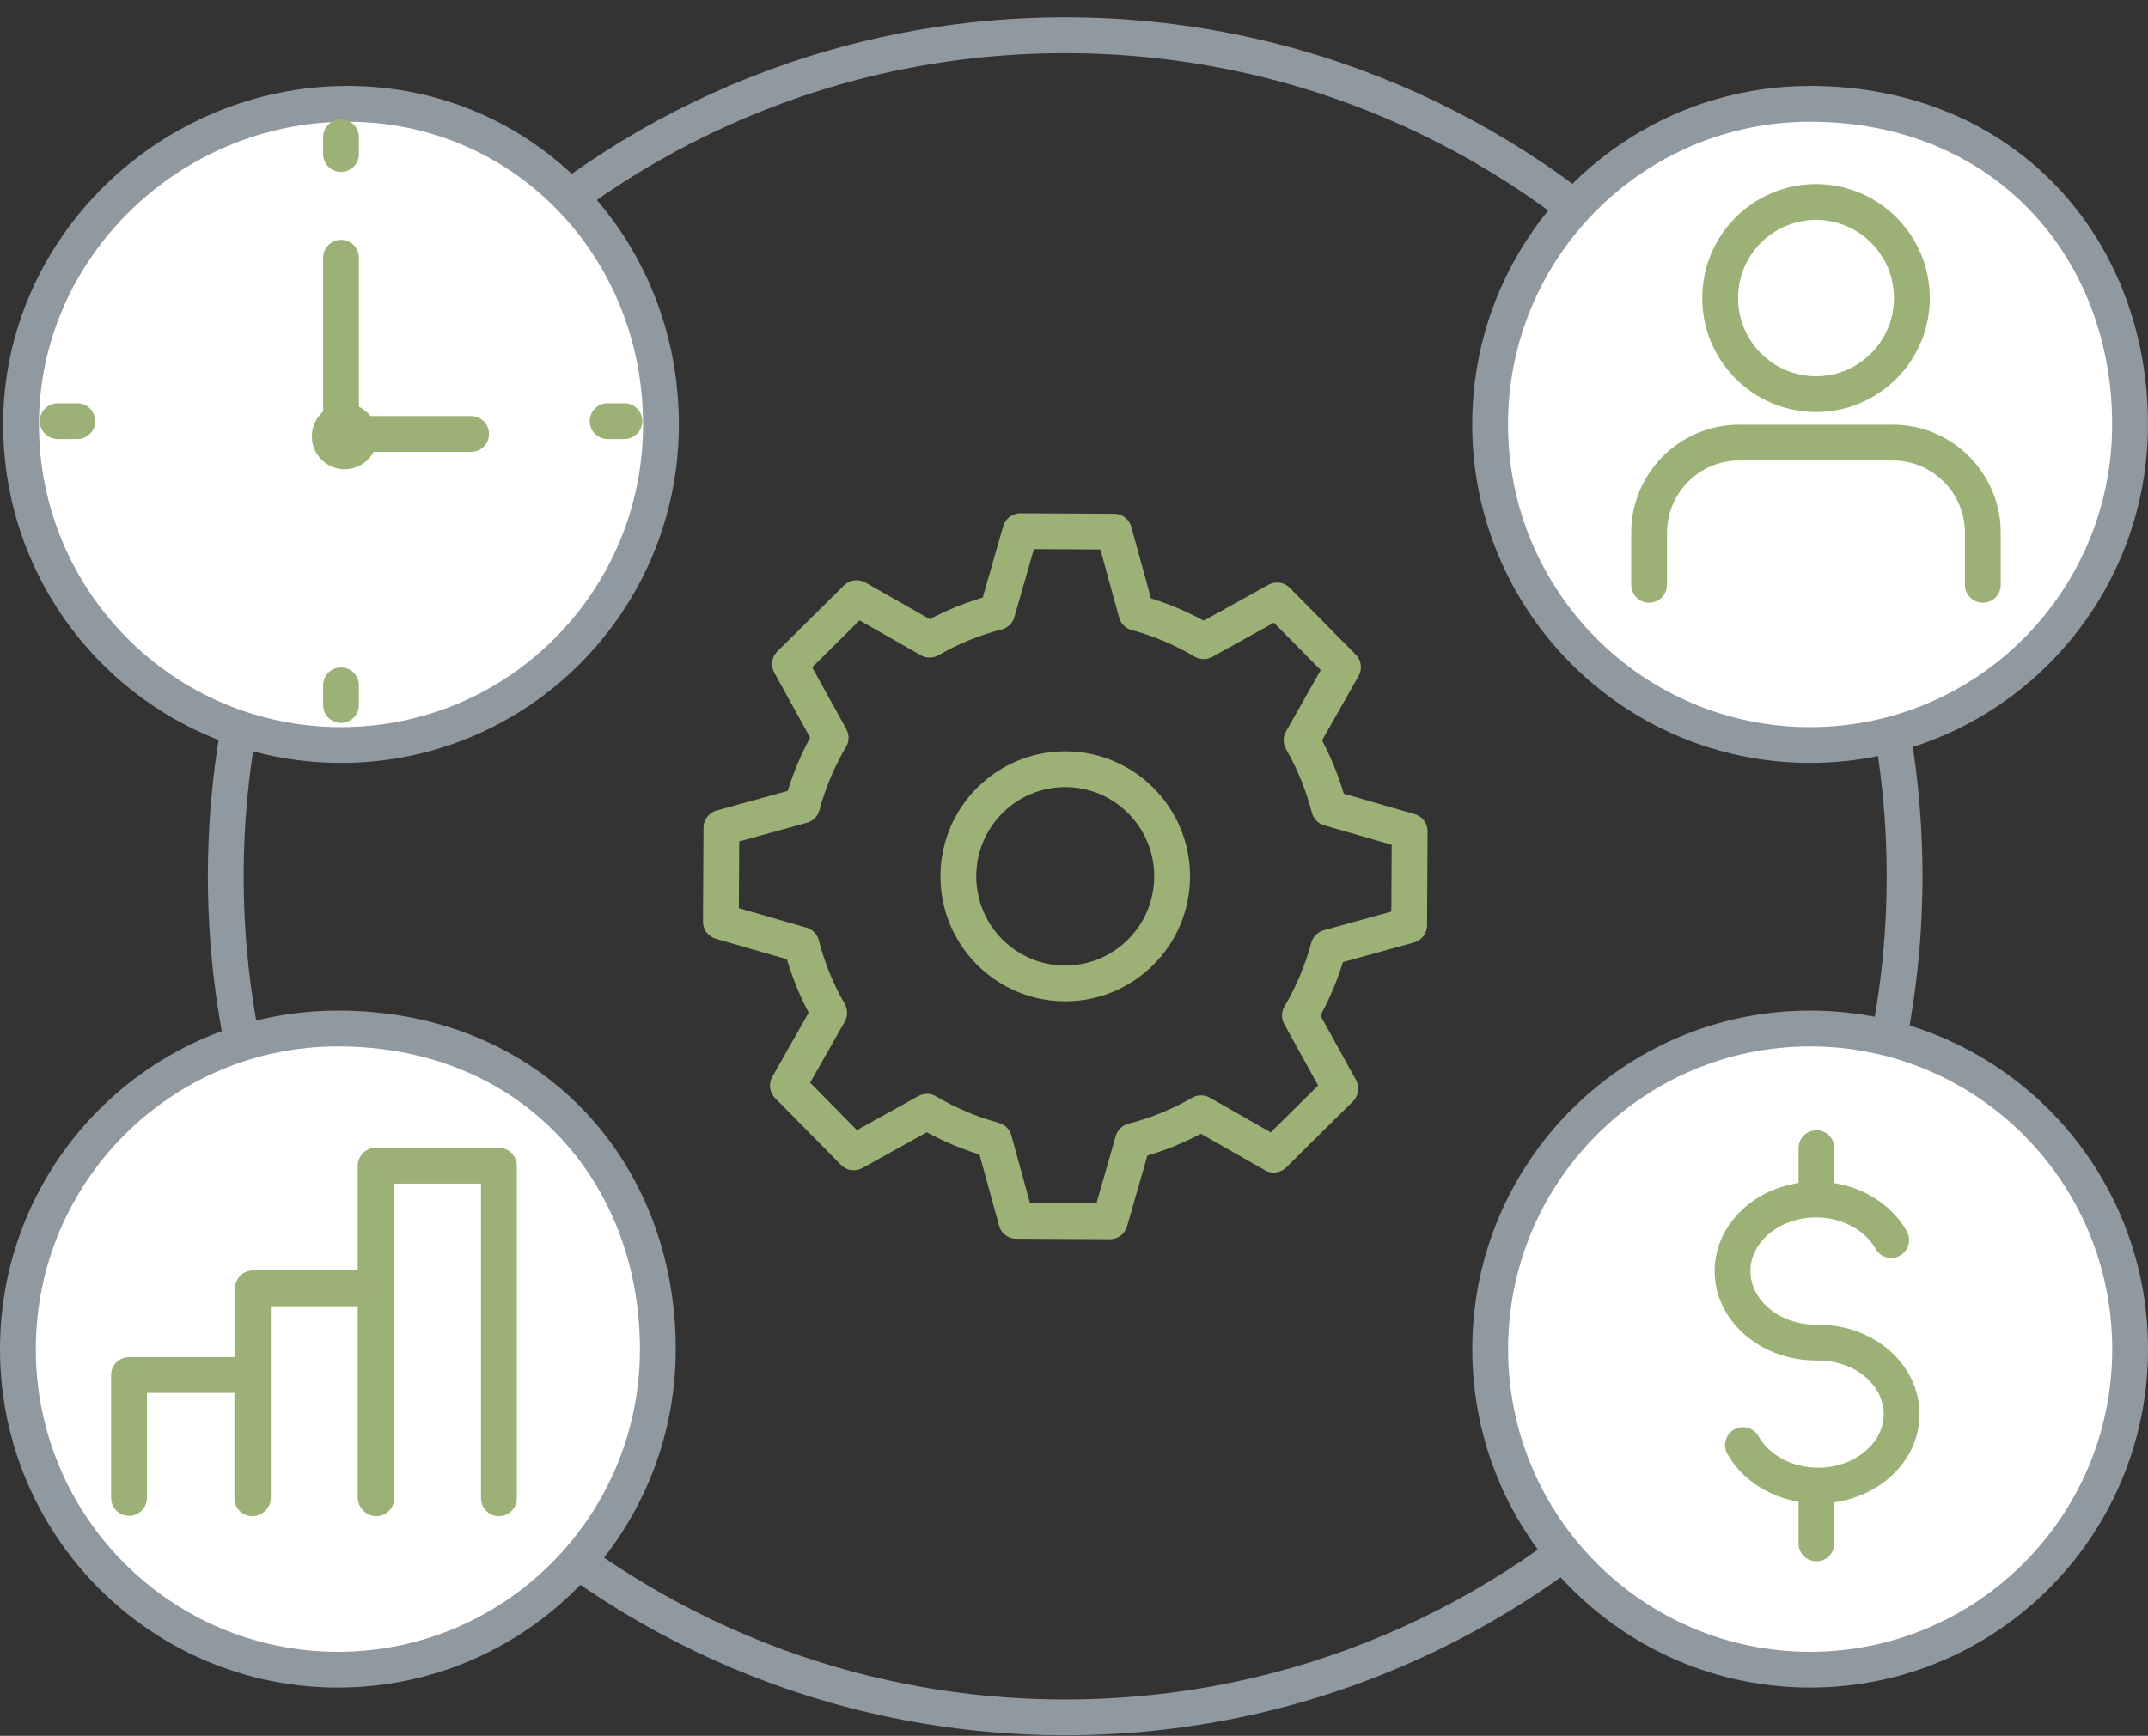
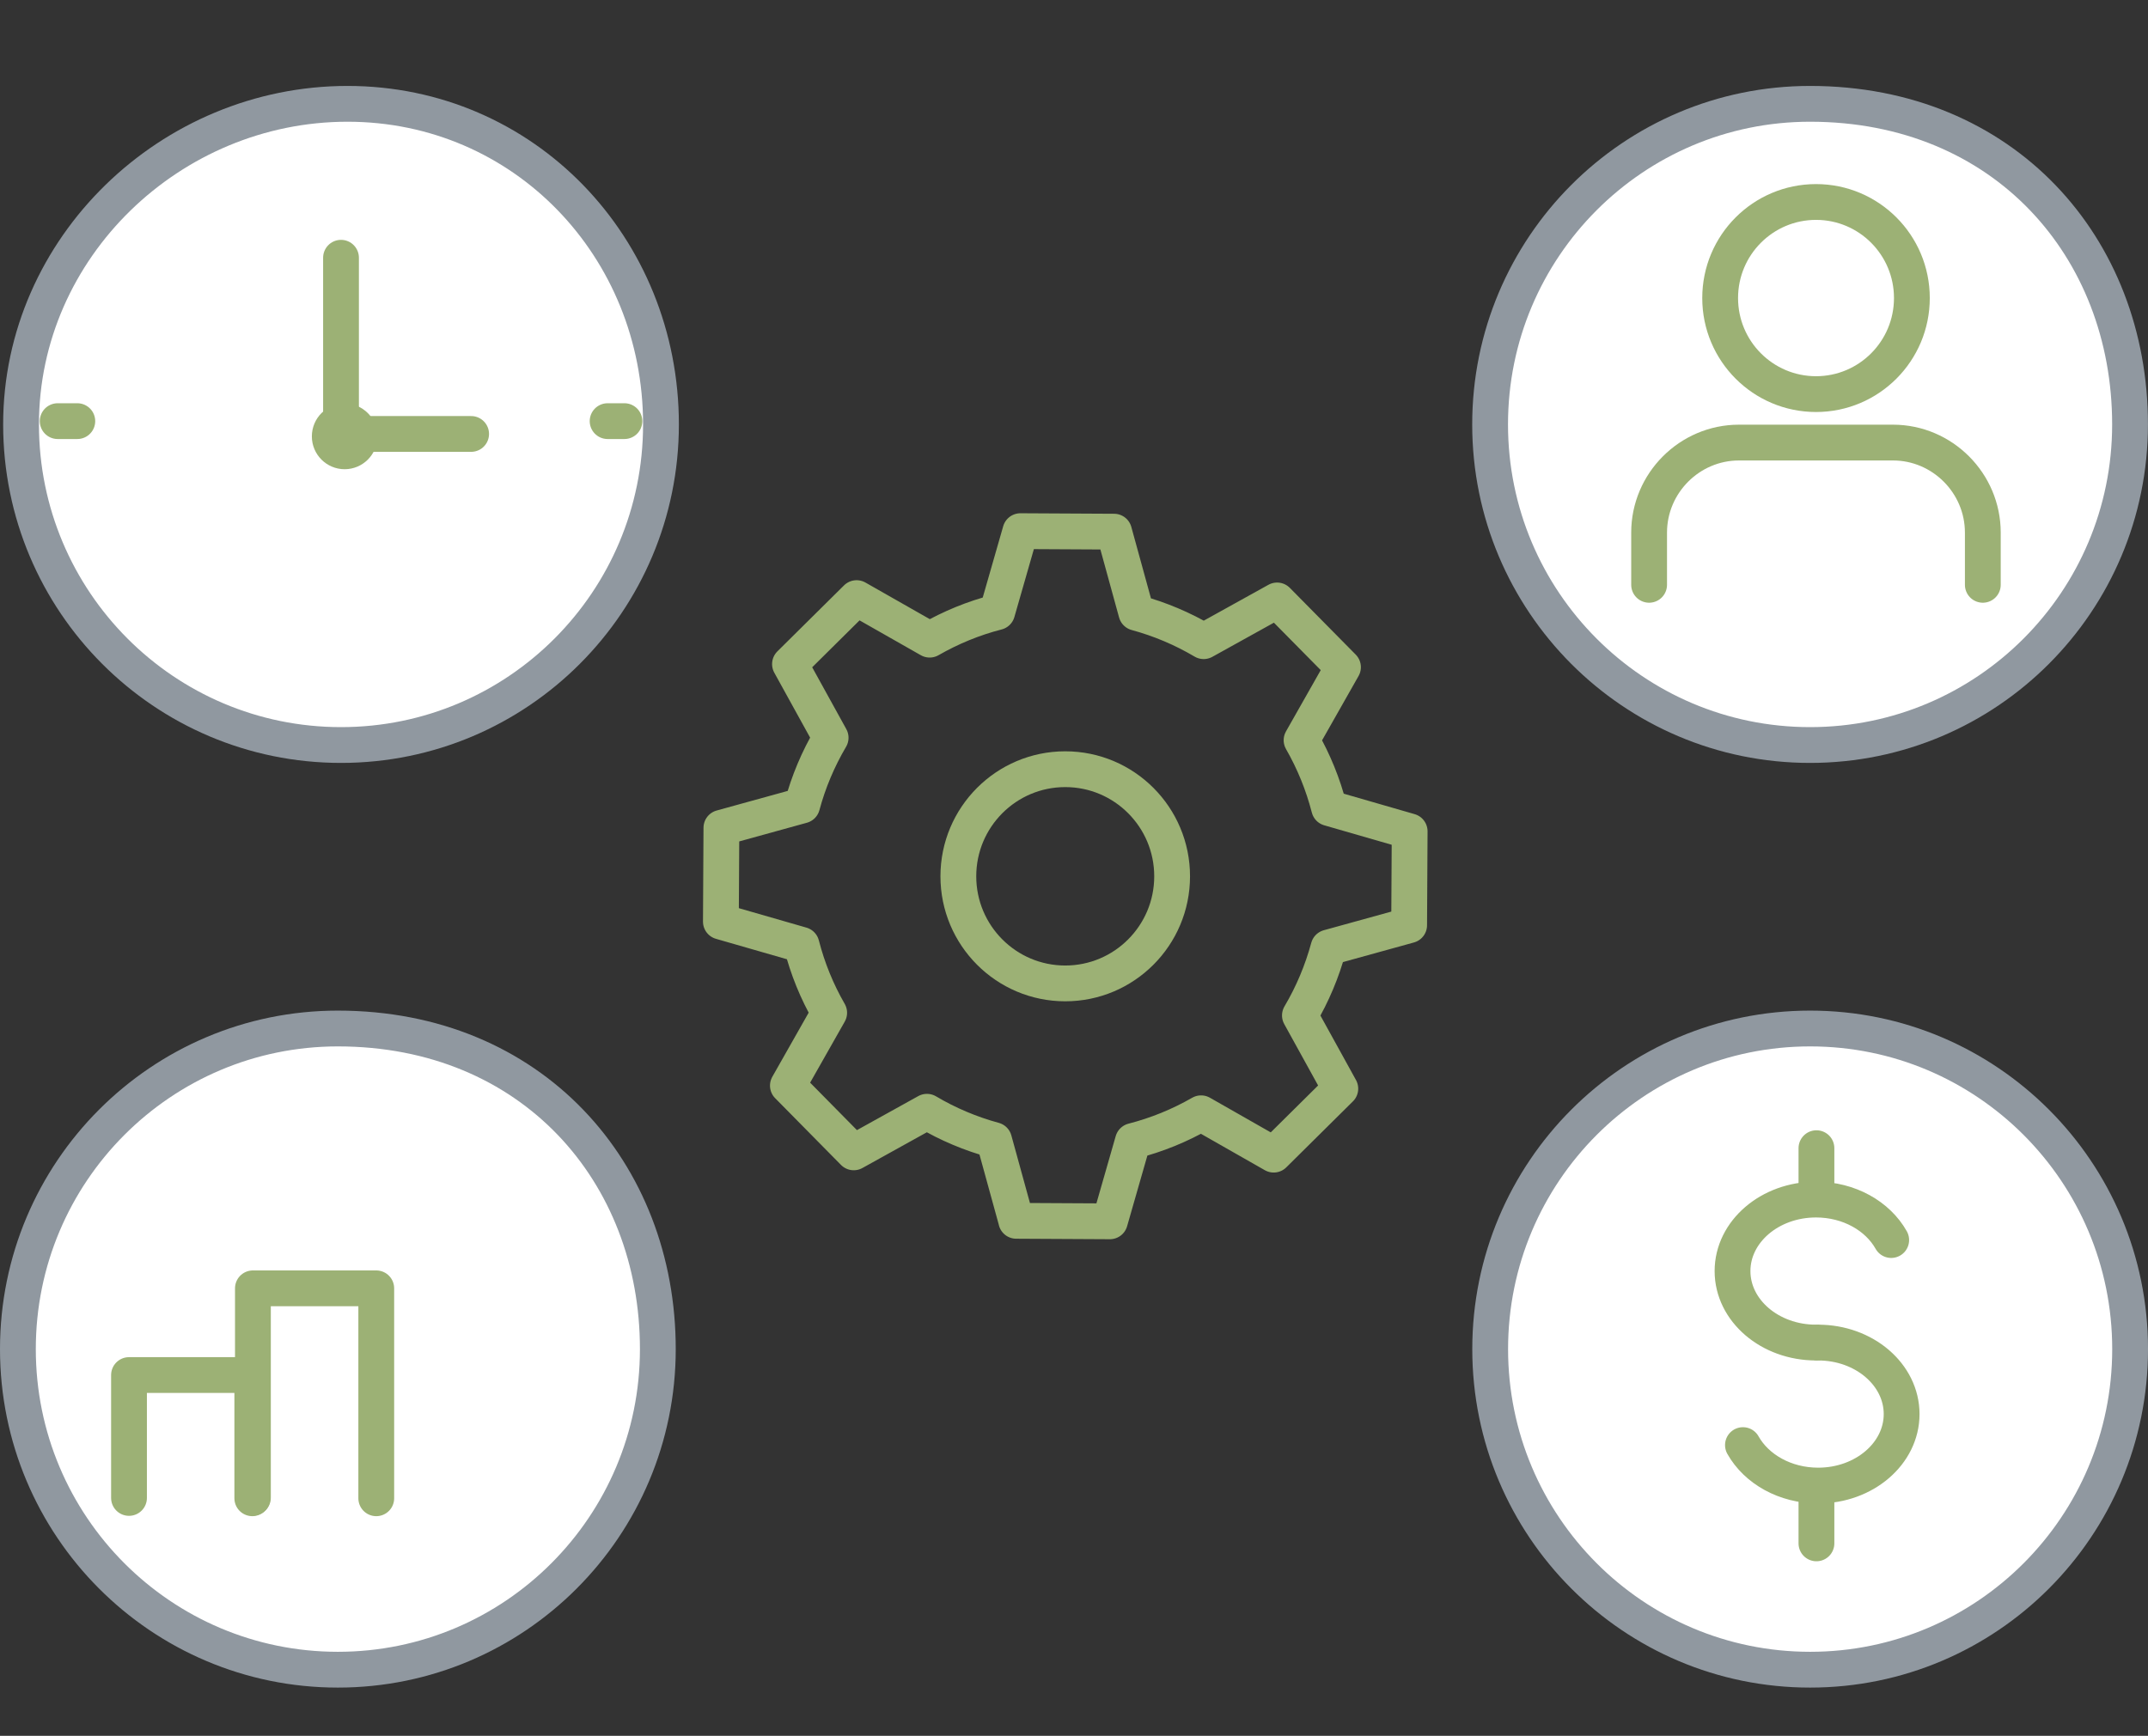
<svg xmlns="http://www.w3.org/2000/svg" width="120" height="97" viewBox="0 0 120 97" fill="none">
  <rect x="0" y="0" width="120" height="97" fill="#333333" stroke="none" />
-   <path d="M59.507 95.966C85.406 95.966 106.401 74.924 106.401 48.968C106.401 23.011 85.406 1.97 59.507 1.97C33.608 1.97 12.613 23.011 12.613 48.968C12.613 74.924 33.608 95.966 59.507 95.966Z" stroke="#9098A0" stroke-width="2" stroke-linecap="round" stroke-linejoin="round" />
  <path d="M36.926 23.717C36.926 33.612 28.924 41.632 19.051 41.632C9.178 41.632 1.176 33.612 1.176 23.717C1.176 13.822 9.539 5.802 19.412 5.802C29.285 5.802 36.926 13.822 36.926 23.717Z" fill="white" stroke="#9098A0" stroke-width="2" stroke-miterlimit="10" />
-   <path d="M19.051 8.607V7.667" stroke="#9CB175" stroke-width="2" stroke-linecap="round" stroke-linejoin="round" />
-   <path d="M19.051 39.395V38.296" stroke="#9CB175" stroke-width="2" stroke-linecap="round" stroke-linejoin="round" />
  <path d="M33.945 23.533H34.883" stroke="#9CB175" stroke-width="2" stroke-linecap="round" stroke-linejoin="round" />
  <path d="M3.223 23.533H4.319" stroke="#9CB175" stroke-width="2" stroke-linecap="round" stroke-linejoin="round" />
  <path d="M101.125 93.303C110.998 93.303 119.001 85.282 119.001 75.388C119.001 65.494 110.998 57.473 101.125 57.473C91.253 57.473 83.25 65.494 83.25 75.388C83.25 85.282 91.253 93.303 101.125 93.303Z" fill="white" stroke="#9098A0" stroke-width="2" stroke-miterlimit="10" />
  <path d="M101.452 75.023C98.876 75.023 96.789 73.233 96.789 71.027C96.789 68.822 98.876 67.032 101.452 67.032C103.302 67.032 104.901 67.954 105.654 69.294" stroke="#9CB175" stroke-width="2" stroke-linecap="round" stroke-linejoin="round" />
  <path d="M101.574 75.023C104.149 75.023 106.236 76.813 106.236 79.019C106.236 81.224 104.149 83.014 101.574 83.014C99.724 83.014 98.125 82.093 97.371 80.752" stroke="#9CB175" stroke-width="2" stroke-linecap="round" stroke-linejoin="round" />
  <path d="M101.477 66.872V64.16" stroke="#9CB175" stroke-width="2" stroke-linecap="round" stroke-linejoin="round" />
  <path d="M101.477 86.244V83.373" stroke="#9CB175" stroke-width="2" stroke-linecap="round" stroke-linejoin="round" />
  <path d="M36.751 75.388C36.751 85.283 28.749 93.303 18.875 93.303C9.002 93.303 1 85.283 1 75.388C1 65.493 9.002 57.473 18.875 57.473C29.707 57.473 36.751 65.493 36.751 75.388Z" fill="white" stroke="#9098A0" stroke-width="2" stroke-miterlimit="10" />
  <path d="M7.207 83.705V76.838H14.095V83.723" stroke="#9CB175" stroke-width="2" stroke-linecap="round" stroke-linejoin="round" />
  <path d="M14.129 83.695V71.992H21.02V83.724" stroke="#9CB175" stroke-width="2" stroke-linecap="round" stroke-linejoin="round" />
-   <path d="M20.984 83.677V65.142H27.872V83.723" stroke="#9CB175" stroke-width="2" stroke-linecap="round" stroke-linejoin="round" />
  <path d="M118.997 23.717C118.997 33.612 110.995 41.632 101.121 41.632C91.248 41.632 83.246 33.612 83.246 23.717C83.246 13.822 91.248 5.802 101.121 5.802C111.954 5.802 118.997 13.822 118.997 23.717Z" fill="white" stroke="#9098A0" stroke-width="2" stroke-miterlimit="10" />
  <path d="M101.454 22.023C104.412 22.023 106.809 19.619 106.809 16.655C106.809 13.69 104.412 11.287 101.454 11.287C98.496 11.287 96.098 13.69 96.098 16.655C96.098 19.619 98.496 22.023 101.454 22.023Z" stroke="#9CB175" stroke-width="2" stroke-linecap="round" stroke-linejoin="round" />
  <path d="M110.772 32.68V29.762C110.772 26.997 108.511 24.731 105.752 24.731H97.149C94.389 24.731 92.129 26.997 92.129 29.762V32.68" stroke="#9CB175" stroke-width="2" stroke-linecap="round" stroke-linejoin="round" />
  <path d="M19.051 24.121V14.403" stroke="#9CB175" stroke-width="2" stroke-linecap="round" stroke-linejoin="round" />
  <path d="M19.043 24.249H26.32" stroke="#9CB175" stroke-width="2" stroke-linecap="round" stroke-linejoin="round" />
  <path d="M20.087 24.384C20.087 24.848 19.712 25.22 19.254 25.22C18.797 25.22 18.422 24.848 18.422 24.384C18.422 23.92 18.797 23.547 19.254 23.547C19.712 23.547 20.087 23.92 20.087 24.384Z" stroke="#9CB175" stroke-width="2" />
  <path d="M56.773 68.22L62.005 68.248L63.292 63.76C64.63 63.416 65.903 62.898 67.099 62.21L71.156 64.522L74.878 60.835L72.621 56.743C73.325 55.552 73.859 54.279 74.22 52.946L78.723 51.702L78.752 46.455L74.255 45.157C73.912 43.824 73.396 42.554 72.713 41.363L75.027 37.282L71.347 33.553L67.244 35.829C66.062 35.13 64.803 34.599 63.483 34.24L62.238 29.709L57.006 29.681L55.708 34.205C54.385 34.545 53.122 35.063 51.937 35.744L47.855 33.422L44.133 37.109L46.404 41.225C45.704 42.413 45.169 43.682 44.812 45.011L40.302 46.256L40.273 51.5L44.777 52.797C45.12 54.13 45.636 55.403 46.323 56.594L44.016 60.664L47.695 64.394L51.785 62.125C52.963 62.824 54.219 63.352 55.535 63.71L56.776 68.22H56.773Z" stroke="#9CB175" stroke-width="2" stroke-linecap="round" stroke-linejoin="round" />
  <path d="M59.511 54.953C62.808 54.953 65.482 52.273 65.482 48.968C65.482 45.663 62.808 42.983 59.511 42.983C56.213 42.983 53.539 45.663 53.539 48.968C53.539 52.273 56.213 54.953 59.511 54.953Z" stroke="#9CB175" stroke-width="2" stroke-linecap="round" stroke-linejoin="round" />
</svg>